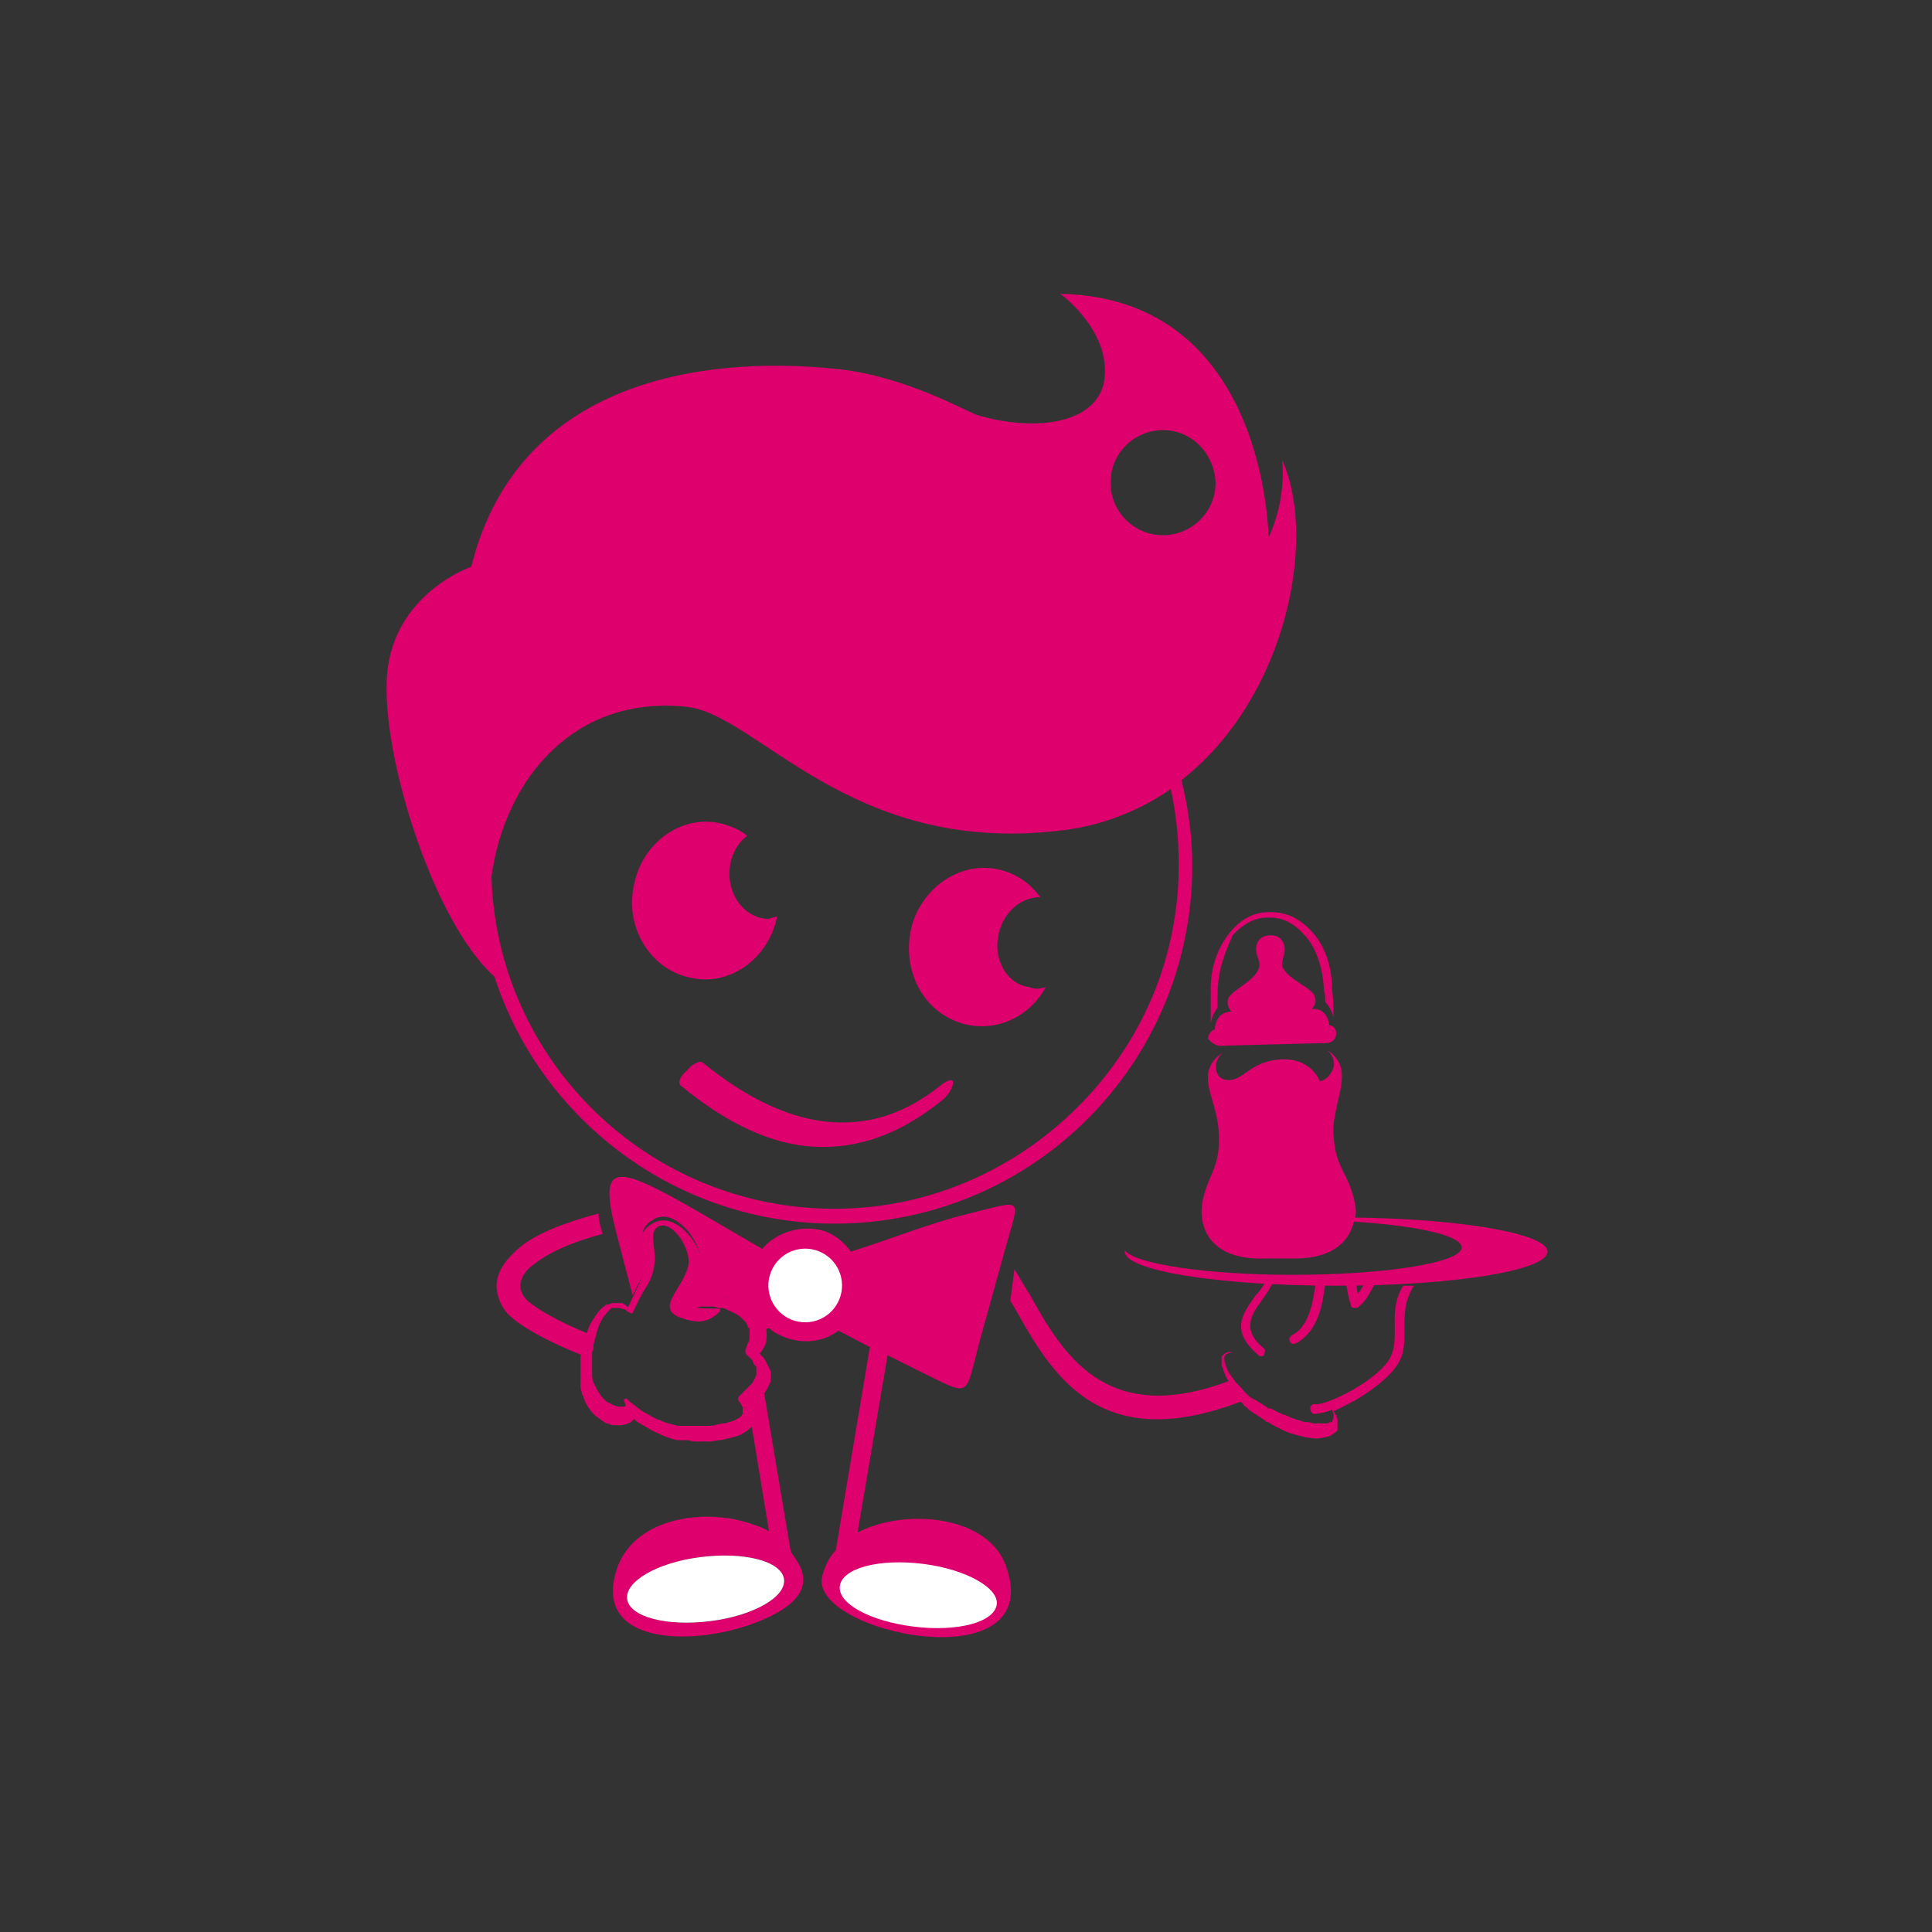
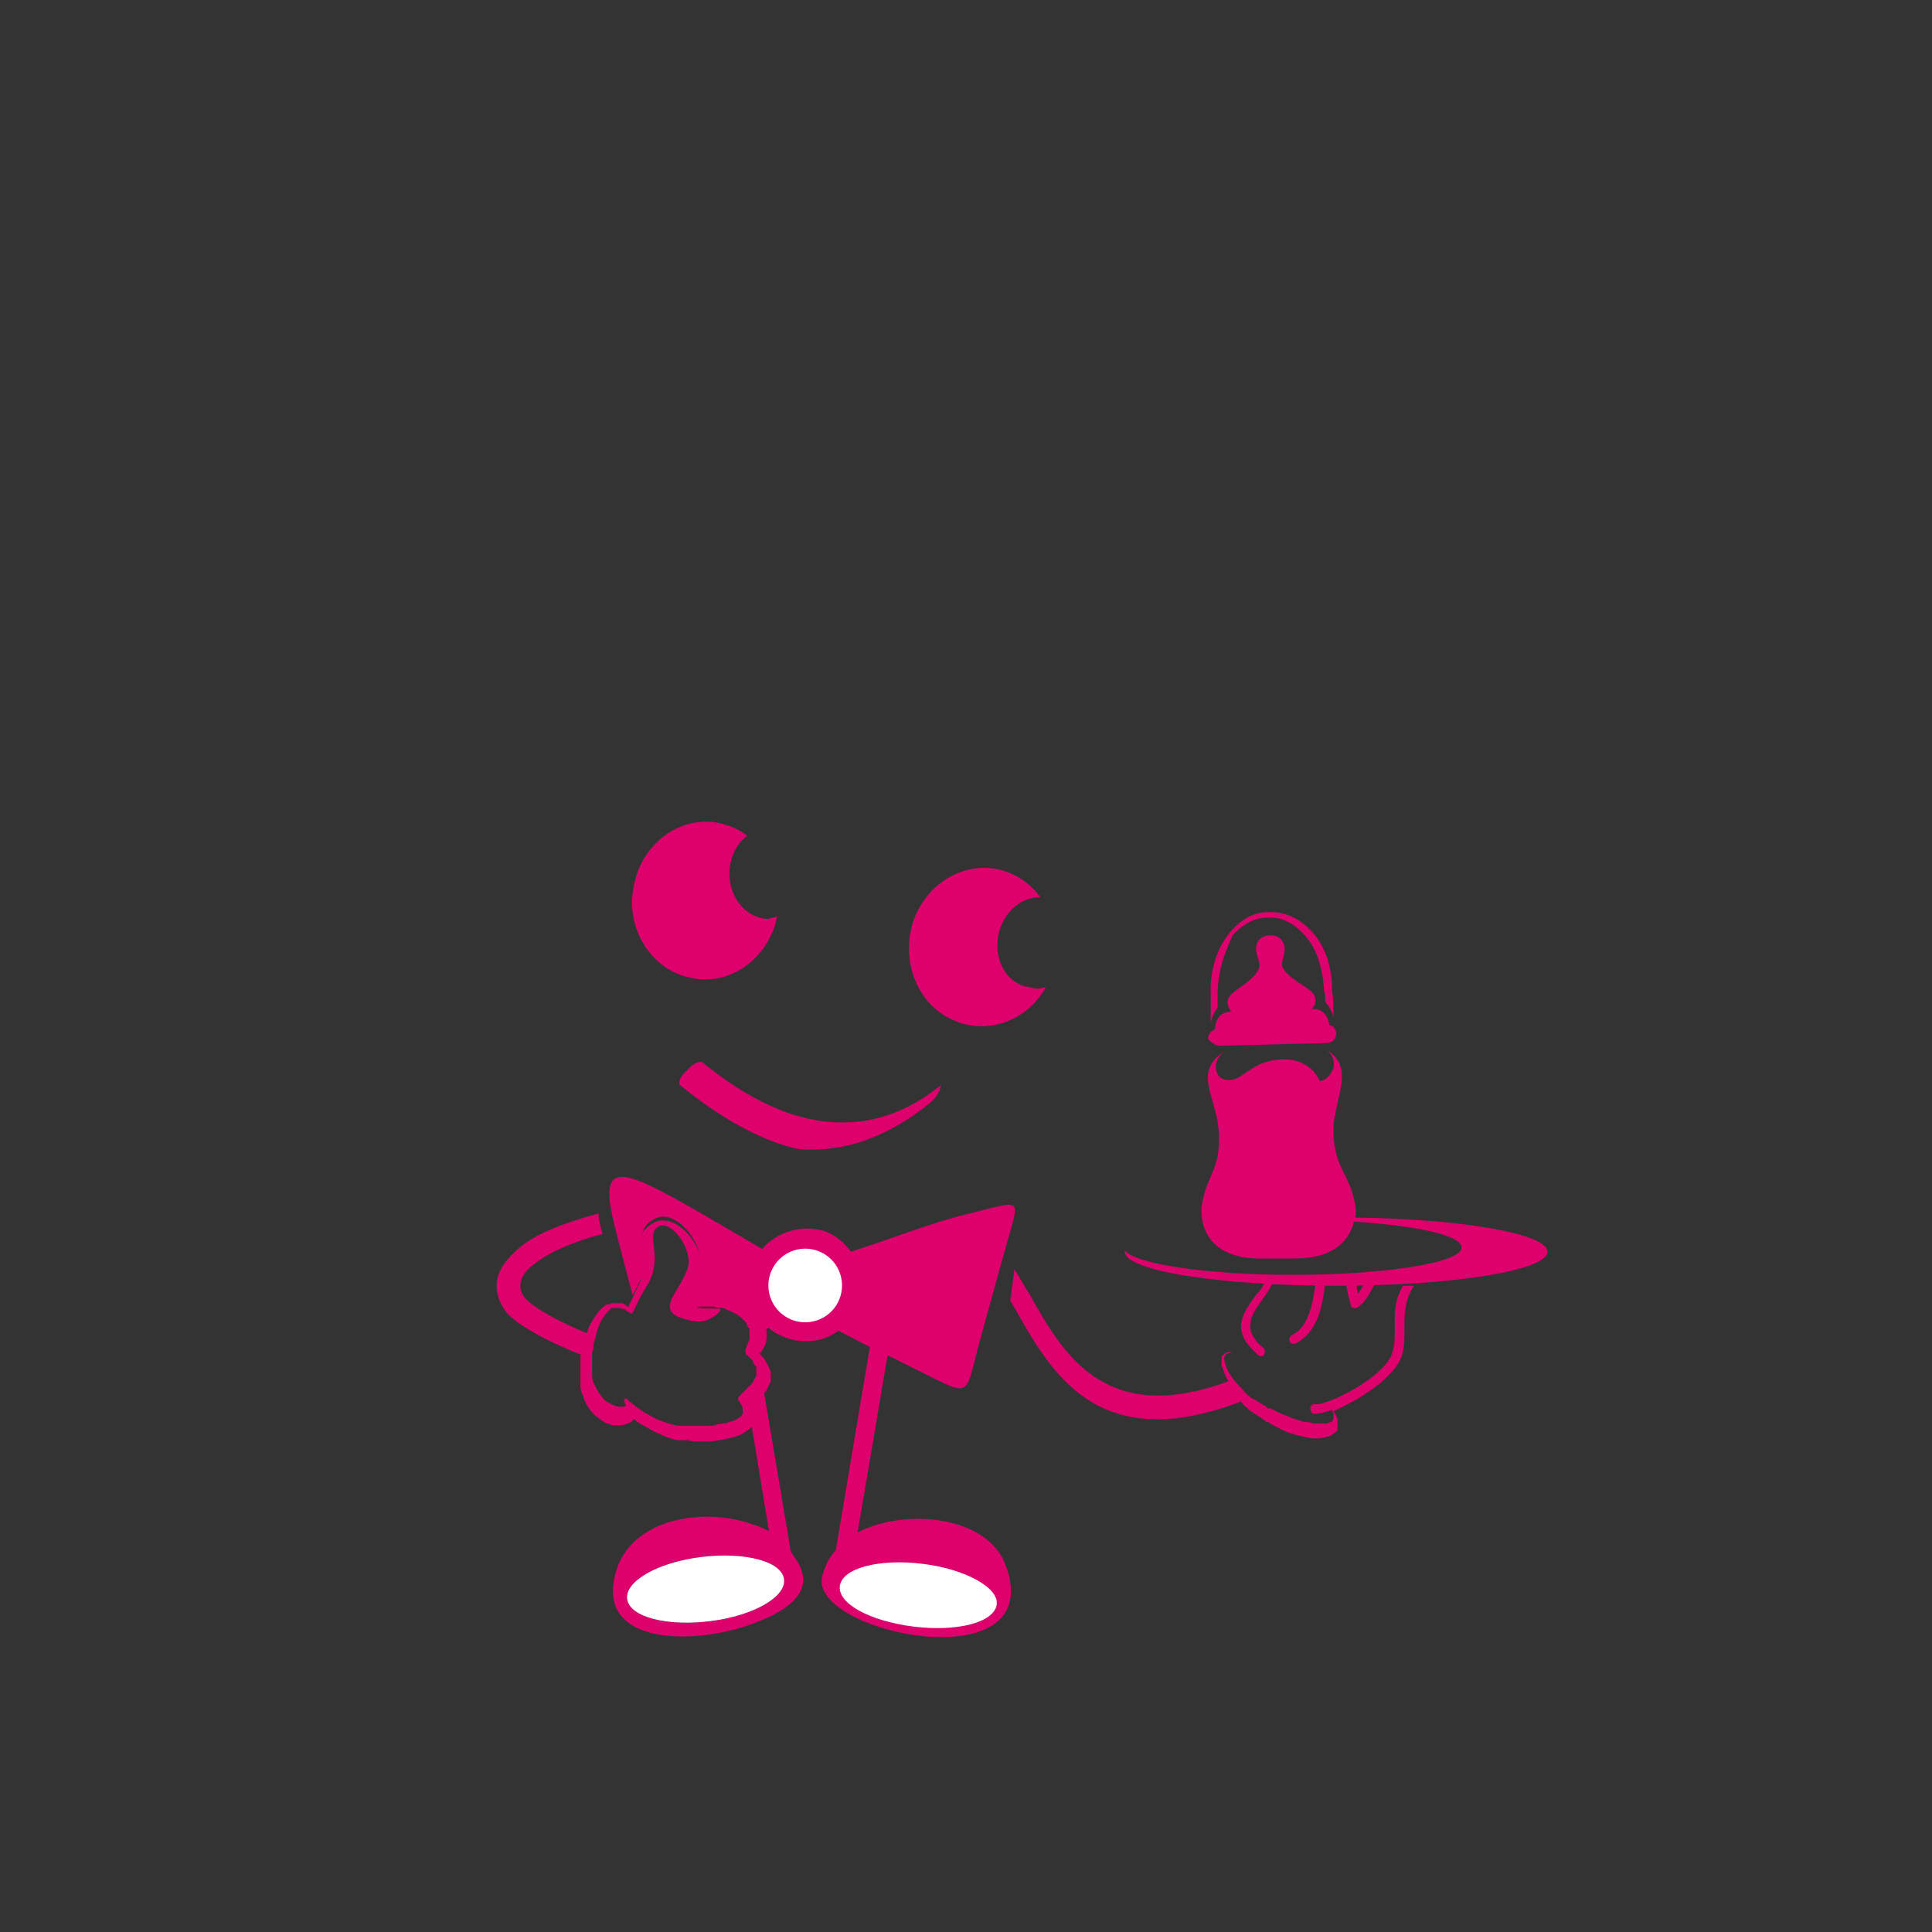
<svg xmlns="http://www.w3.org/2000/svg" version="1.1" id="Layer_1" x="0px" y="0px" viewBox="0 0 141.7 141.7" style="enable-background:new 0 0 141.7 141.7;" xml:space="preserve">
  <rect x="0" y="0" width="141.7" height="141.7" fill="#333333" stroke="none" />
  <style type="text/css">
	.st0{fill:#DD006D;}
	.st1{fill-rule:evenodd;clip-rule:evenodd;fill:#DD006D;}
	.st2{fill-rule:evenodd;clip-rule:evenodd;fill:#DD006D;stroke:#DD006D;stroke-width:9.040000e-02;stroke-miterlimit:22.926;}
	.st3{fill:#D8B827;}
	.st4{fill-rule:evenodd;clip-rule:evenodd;fill:#FFFFFF;}
	
		.st5{fill-rule:evenodd;clip-rule:evenodd;fill:#DD006D;stroke:#DD006D;stroke-width:0.254;stroke-linecap:round;stroke-linejoin:round;stroke-miterlimit:10;}
</style>
  <g>
    <path class="st0" d="M74.4,93.1c0.4,0.6,0.7,1.2,1.1,1.8c2.4,4.3,5.5,9.8,14.6,6.4c-0.2-0.3-0.3-0.6-0.4-0.9c0-0.1-0.1-0.2-0.1-0.2   c0-0.1,0-0.1,0-0.2c0-0.1,0-0.1,0-0.2c0,0,0-0.1,0-0.1c0,0,0-0.1,0-0.1l0,0l0,0l0,0l0,0c0,0,0,0,0,0l0,0l0,0l0,0c0,0,0,0,0,0   c0,0,0-0.1,0-0.1c0,0,0-0.1,0.1-0.1c0.1-0.1,0.2-0.2,0.3-0.2c0.2-0.1,0.3,0,0.4,0c0,0,0.1,0,0.1,0c0,0,0,0,0,0c0,0,0,0,0,0   c0,0,0,0,0,0h0c0,0,0,0,0,0c0,0-0.1,0-0.1,0c-0.1,0-0.2,0-0.4,0.1c-0.1,0-0.1,0.1-0.2,0.2c0,0,0,0,0,0.1c0,0,0,0,0,0.1l0,0l0,0l0,0   l0,0c0,0,0,0,0,0l0,0l0,0l0,0l0,0c0,0.2,0.1,0.5,0.2,0.7c0.1,0.3,0.3,0.5,0.5,0.8c0.2,0.3,0.5,0.5,0.7,0.8c0.1,0.1,0.1,0.1,0.2,0.2   c0.1,0.1,0.1,0.1,0.2,0.2c0.1,0.1,0.3,0.2,0.5,0.3c0.2,0.1,0.3,0.2,0.5,0.3c0.1,0.1,0.2,0.1,0.3,0.2l0.1,0.1l0.1,0l0.1,0   c0.4,0.2,0.7,0.4,1.1,0.5c0.4,0.2,0.7,0.3,1.1,0.4c0.2,0.1,0.3,0.1,0.5,0.1c0.2,0,0.3,0.1,0.5,0.1c0.3,0,0.6,0,0.9,0   c0.1,0,0.2-0.1,0.3-0.1c0,0,0,0,0.1,0c0,0,0,0,0,0l0,0l0,0l0,0c0,0,0,0,0,0l0,0l0,0l0,0c0,0,0,0,0,0l0,0c0-0.1,0.1-0.2,0.1-0.3   c0-0.1,0-0.2,0-0.3c0-0.1-0.1-0.2-0.1-0.3c-0.5,0.2-1,0.3-1.3,0.3c-0.2,0-0.3-0.2-0.3-0.4c0-0.2,0.2-0.4,0.4-0.3   c0.5,0,1.5-0.4,2.6-1c0.9-0.5,1.9-1.2,2.5-1.9c0.7-0.8,0.7-1.7,0.7-2.6c0-1-0.1-2,0.6-3.2c0.3,0,0.6,0,0.8,0l0,0   c-0.7,1.1-0.7,2.2-0.7,3.1c0,1.1,0.1,2.1-0.9,3.2c-0.7,0.8-1.7,1.5-2.7,2.1c-0.6,0.3-1.1,0.6-1.6,0.8c0.1,0.1,0.1,0.2,0.2,0.3   c0,0.1,0.1,0.2,0.1,0.3c0,0.1,0,0.3,0,0.4l0,0.1c0,0,0,0,0,0.1c0,0,0,0,0,0.1l0,0l0,0l0,0l0,0c0,0,0,0,0,0.1c0,0-0.1,0.1-0.1,0.1   c-0.1,0.1-0.3,0.2-0.4,0.3c-0.3,0.1-0.7,0.2-1.1,0.2c-0.4,0-0.8-0.1-1.2-0.2c-0.4-0.1-0.8-0.2-1.2-0.4c-0.4-0.2-0.8-0.4-1.1-0.6   l0,0l0,0l-0.1,0l-0.1-0.1c-0.1-0.1-0.2-0.1-0.3-0.2c-0.1-0.1-0.2-0.1-0.3-0.2c-0.1-0.1-0.2-0.1-0.3-0.2c-0.2-0.1-0.3-0.2-0.5-0.4   c-0.1-0.1-0.2-0.1-0.2-0.2l-0.2-0.2c-10.5,4-13.9-2.1-16.6-6.9l-0.3-0.5L74.4,93.1L74.4,93.1z M100.9,94c-0.3,0-0.5,0-0.8,0   c-0.1,0.3-0.3,0.6-0.5,0.9c-0.1-0.3-0.1-0.6-0.1-0.9c-0.3,0-0.5,0-0.8,0l0,0c0.1,0.6,0.2,1.2,0.4,1.8h0c0,0.1,0.1,0.1,0.1,0.1   c0.2,0.1,0.4,0,0.5-0.1C100.3,95.3,100.6,94.6,100.9,94L100.9,94z M97.2,94.1c-0.2,0-0.5,0-0.7,0c-0.2,1.4-0.5,3.2-1.7,3.8   c-0.2,0.1-0.3,0.3-0.2,0.5c0.1,0.2,0.3,0.2,0.5,0.1C96.7,97.6,97,95.7,97.2,94.1L97.2,94.1z M92.7,98.9c-1.7-1.4-0.9-2.5-0.1-3.6   c0.3-0.4,0.6-0.9,0.8-1.3c-0.2,0-0.4,0-0.6,0c-0.2,0.4-0.4,0.7-0.7,1c-1,1.4-1.9,2.6,0.2,4.4c0.1,0.1,0.3,0.1,0.4,0   C92.8,99.1,92.8,99,92.7,98.9z" />
    <path class="st0" d="M44.2,90.5c-2.3,0.6-4,1.4-5,2.2c-0.6,0.4-0.9,0.9-1,1.3c-0.1,0.4,0,0.8,0.3,1.2l0,0c0.6,0.7,2.6,1.8,4.6,2.6   c-0.2,0.5-0.3,1.1-0.4,1.6c-2.3-0.9-4.8-2.2-5.6-3.2c0,0,0,0,0,0c-0.6-0.8-0.8-1.7-0.6-2.5c0.2-0.8,0.8-1.5,1.6-2.2   c1.2-1,3.2-1.8,5.8-2.5C43.9,89.4,44,89.9,44.2,90.5z" />
    <path class="st1" d="M55.9,91.6c-10-5.8-12.4-7.7-10.7-1.2c0.3,1.2,0.7,2.7,1.2,4.6l0.5-1c1-1.8-0.8-3.6,1.1-4.6   c1.6-0.9,4,2.1,3.3,4.1C50.8,95,50.1,95.6,50,96c0.1,0.1,0.2,0.1,0.3,0.1c0-0.1,0-0.1,0.1-0.1c0.1-0.2,0.3-0.3,0.5-0.5   c1.6-1,4.8,0,5.2,2l0.3-0.1c0.3,0.3,0.7,0.5,1.2,0.7c1.4,0.5,2.8,0.3,3.9-0.5l2.3,1.2l-2.5,14.9c-0.5,0.5-0.8,1.2-1,1.9   c-1,4.2,16.5,7.8,13.5-0.7c-1.3-3.8-7.5-4.3-10.9-2.5l2.2-13l2.2,1.1c4.1,2,3.4,2.1,4.6-2.3c0.6-2.2,1.2-4.3,1.8-6.5   c1.1-4,1.5-3.7-2.6-2.7c-2.9,0.7-5.8,1.9-8.7,2.8c-0.4-0.6-1.1-1.2-1.9-1.5C58.9,89.8,57,90.3,55.9,91.6z" />
-     <path class="st2" d="M86.6,57.2c0.5,2,0.8,4.1,0.8,6.3c0,14.5-11.7,26.2-26.2,26.2c-11.6,0-21.5-7.6-24.9-18.1   c-4.7-4.2-8.6-17.3-7.8-22.7c0.8-5.5,6.1-7.3,6.1-7.3C38,27.9,51.6,26.1,61.3,27.1c5.1,0.5,9.7,3.2,10.4,3.4   c4.1,1.2,8.6,0.7,9.3-2.4c0.7-3.7-3.1-6.5-3.1-6.5C93,22,93,39.6,93,39.6c1.4-2.8,1.1-5.6,1.1-5.6C96.5,39.7,94.3,51.2,86.6,57.2   L86.6,57.2z M50.4,51.8C42.2,50.9,37,57,36,64.3c0.4,13.5,11.5,24.4,25.2,24.4c7,0,13.3-2.9,17.9-7.5c4.6-4.6,7.4-10.8,7.4-17.8   c0-1.9-0.2-3.8-0.6-5.6c-2.3,1.6-5.2,2.8-8.4,3.1C62.3,62.6,55.6,52.4,50.4,51.8L50.4,51.8z M85.3,31.5c-2.1,0-3.9,1.7-3.9,3.9   c0,2.1,1.7,3.9,3.9,3.9c2.1,0,3.9-1.7,3.9-3.9C89.1,33.2,87.4,31.5,85.3,31.5z" />
    <path class="st3" d="M43.3,102.5C43.3,102.5,43.3,102.5,43.3,102.5C43.3,102.5,43.3,102.5,43.3,102.5L43.3,102.5z M43.3,102.5   L43.3,102.5L43.3,102.5L43.3,102.5z M43.3,102.5C43.3,102.5,43.3,102.5,43.3,102.5C43.3,102.5,43.3,102.5,43.3,102.5L43.3,102.5z    M43.3,102.5C43.3,102.5,43.3,102.5,43.3,102.5C43.3,102.5,43.3,102.5,43.3,102.5L43.3,102.5z M55.5,101.8   C55.5,101.8,55.5,101.8,55.5,101.8C55.5,101.8,55.5,101.8,55.5,101.8L55.5,101.8z M55.5,101.8C55.5,101.8,55.5,101.8,55.5,101.8   C55.5,101.8,55.5,101.8,55.5,101.8L55.5,101.8z M55.5,101.8C55.5,101.8,55.5,101.8,55.5,101.8C55.5,101.8,55.5,101.8,55.5,101.8   L55.5,101.8z M55.5,101.8C55.5,101.8,55.5,101.8,55.5,101.8C55.5,101.8,55.5,101.8,55.5,101.8L55.5,101.8z M55.5,101.7   C55.5,101.7,55.5,101.7,55.5,101.7C55.5,101.7,55.5,101.7,55.5,101.7L55.5,101.7z M55.5,101.7C55.5,101.7,55.5,101.7,55.5,101.7   C55.5,101.7,55.5,101.7,55.5,101.7L55.5,101.7z M55.5,101.7C55.5,101.7,55.5,101.7,55.5,101.7C55.5,101.7,55.5,101.7,55.5,101.7   L55.5,101.7z M55.5,101.7C55.5,101.7,55.5,101.7,55.5,101.7C55.5,101.7,55.5,101.7,55.5,101.7L55.5,101.7z M55.5,101.7   C55.5,101.7,55.5,101.7,55.5,101.7C55.5,101.7,55.5,101.7,55.5,101.7L55.5,101.7z M55.5,101.7C55.5,101.7,55.5,101.7,55.5,101.7   C55.5,101.7,55.5,101.7,55.5,101.7L55.5,101.7z M55.5,101.7L55.5,101.7L55.5,101.7L55.5,101.7z M55.5,101.7   C55.5,101.7,55.5,101.7,55.5,101.7C55.5,101.7,55.5,101.7,55.5,101.7L55.5,101.7z M55.6,101.7C55.6,101.7,55.6,101.7,55.6,101.7   C55.6,101.7,55.6,101.7,55.6,101.7z" />
    <polygon class="st1" points="36.1,47.7 36.1,47.7 36.1,47.7  " />
-     <polygon class="st1" points="36.1,47.7 36.1,47.7 36.1,47.7  " />
    <path class="st1" d="M36.1,47.7C36.1,47.7,36.1,47.7,36.1,47.7L36.1,47.7C36.1,47.7,36.1,47.7,36.1,47.7z" />
-     <path class="st1" d="M49.9,79.6c-0.2-0.2,0-0.7,0.5-1.1c0.4-0.5,0.9-0.7,1.1-0.6c3.3,2.7,6.5,4.2,9.5,4.4c2.9,0.2,5.5-0.7,8-2.7   c0.5-0.4,0.9-0.5,0.9-0.2c0,0.3-0.3,0.9-0.8,1.3c-3.1,2.5-6.2,3.6-9.5,3.4C56.5,83.9,53.3,82.4,49.9,79.6z" />
+     <path class="st1" d="M49.9,79.6c-0.2-0.2,0-0.7,0.5-1.1c0.4-0.5,0.9-0.7,1.1-0.6c3.3,2.7,6.5,4.2,9.5,4.4c2.9,0.2,5.5-0.7,8-2.7   c0,0.3-0.3,0.9-0.8,1.3c-3.1,2.5-6.2,3.6-9.5,3.4C56.5,83.9,53.3,82.4,49.9,79.6z" />
    <path class="st0" d="M55.2,111.8c0.4,0.1,0.8,0.3,1.2,0.5l-1.3-7.9l0,0l0,0l0,0c0.1-0.1,0.1-0.3,0.2-0.4c0-0.2,0-0.3,0-0.5   c0-0.1-0.1-0.3-0.2-0.4c-0.1-0.1-0.2-0.2-0.3-0.3c0,0,0,0,0,0c0.1,0,0.1-0.1,0.2-0.1c0.1,0,0.2-0.1,0.3-0.1   c0.1-0.1,0.2-0.1,0.2-0.2c0.2-0.1,0.3-0.3,0.4-0.4c0,0,0-0.1,0.1-0.1l2,11.9c0.3,0.6,2.9,3-2.3,5.1c-4.6,1.9-12.5,1.9-10.4-4   C46.7,111.2,51.9,110.6,55.2,111.8L55.2,111.8z M51.4,114.2c-3.2,0.4-5.6,1.8-5.4,3.1c0.2,1.3,2.9,2,6.1,1.6   c3.2-0.4,5.6-1.8,5.4-3.1C57.3,114.5,54.6,113.8,51.4,114.2z" />
    <path class="st4" d="M67.7,114.7c-3.2-0.4-5.9,0.3-6.1,1.6c-0.2,1.3,2.2,2.6,5.4,3c3.2,0.4,5.9-0.3,6.1-1.6   C73.3,116.5,70.9,115.1,67.7,114.7z" />
    <path class="st4" d="M51.4,114.2c3.2-0.4,5.9,0.3,6.1,1.6c0.2,1.3-2.2,2.7-5.4,3.1c-3.2,0.4-5.9-0.3-6.1-1.6   C45.8,116,48.2,114.6,51.4,114.2z" />
    <path class="st1" d="M76.7,72.4c-1.3,2.4-4.1,3.5-6.6,2.5c-2.8-1.1-4.1-4.4-3.1-7.4c1.1-3,4.2-4.6,7-3.5c1,0.4,1.7,1,2.3,1.8   c-1.5,0-2.8,1.2-3.1,2.9c-0.3,1.8,0.7,3.5,2.3,3.7C76,72.6,76.3,72.5,76.7,72.4z" />
    <path class="st1" d="M57,67.2c-0.6,3.1-3.5,5.2-6.4,4.5c-2.9-0.6-4.8-3.7-4.1-6.8c0.6-3.1,3.5-5.2,6.4-4.5c0.7,0.2,1.3,0.4,1.9,0.9   c-0.8,0.6-1.3,1.6-1.3,2.8c0,1.8,1.3,3.3,2.9,3.3C56.5,67.3,56.8,67.3,57,67.2z" />
    <path class="st1" d="M99.3,89.6c4.6,0.3,7.9,1,7.9,1.9c0,1.1-5.5,2-12.4,2c-6.3,0-11.6-0.8-12.3-1.8c0,0,0,0.1,0,0.1   c0,1.4,6.9,2.5,15.5,2.5c8.5,0,15.5-1.1,15.5-2.5c0-1.3-6.2-2.4-14.1-2.5c0.1-0.5,0-1-0.1-1.4c-0.5-2-1.4-2.3-1.5-4.8   c0-0.4,0-0.8,0.1-1.2c0.2-1.3,0.6-2.2,0.5-3.3c-0.1-0.8-0.6-1.3-1.1-1.6c0,0,0.7,0.5,0.5,1.3c-0.1,0.3-0.4,0.9-1,1   c0,0-0.6-1.7-2.8-1.6c-2.4,0.1-2.8,1.7-4.1,1.5c-0.6-0.1-0.8-0.7-0.7-1.2c0.1-0.5,0.5-0.8,0.5-0.8c-0.5,0.3-1,0.8-1.1,1.6   c-0.1,1.3,0.7,2.4,0.8,4.4c0.1,2.5-0.8,2.9-1.2,4.9c-0.3,1.4,0.1,4.4,4.7,4.2l0.9,0l0.3,0l0.9,0C97.9,92.3,99,90.9,99.3,89.6   L99.3,89.6z M89.5,76.7C89.5,76.7,89.5,76.7,89.5,76.7L89.5,76.7l7.8-0.2c0,0,0,0,0,0c0.4,0,0.7-0.3,0.7-0.7c0-0.3-0.2-0.6-0.5-0.6   c0,0,0,0,0,0c0,0-0.1-1.3-1.3-1.2l0,0c0.2-0.2,0.4-0.5,0.2-1c-0.3-0.6-1.8-1.1-2.3-2c-0.3-0.5,0.4-1.1,0-1.9c-0.3-0.6-1-0.5-1-0.5   s-0.7,0-0.9,0.6c-0.3,0.8,0.4,1.3,0.1,1.9c-0.4,0.9-1.9,1.5-2.2,2.1c-0.2,0.5,0.1,0.8,0.2,1c-1.2,0-1.2,1.3-1.2,1.3c0,0,0,0,0,0   c-0.3,0.1-0.5,0.4-0.5,0.7C88.8,76.4,89.1,76.7,89.5,76.7L89.5,76.7z M89.3,73c0,0.3,0,0.6,0,0.9c-0.3,0.4-0.4,0.7-0.5,1.1   c0-0.6,0-1.4,0-2.1c-0.1-2.4,0.9-3.9,1.4-4.5c0.8-1,1.8-1.5,2.8-1.5l0.1,0l0,0l0,0l0.1,0c1.1,0,2,0.4,2.9,1.3   c0.6,0.6,1.6,2,1.6,4.4c0.1,0.7,0.1,1.5,0.1,2c-0.1-0.4-0.3-0.8-0.6-1.1c0-0.3,0-0.6-0.1-0.9c-0.1-2.2-0.9-3.5-1.5-4.1   c-1.1-1.2-2.1-1.2-2.5-1.2c0,0-0.1,0-0.1,0c0,0-0.1,0-0.1,0c-0.4,0-1.4,0.1-2.5,1.3C90.1,69.4,89.3,70.8,89.3,73z" />
    <ellipse transform="matrix(0.369 -0.93 0.93 0.369 -50.413 114.355)" class="st4" cx="59" cy="94.3" rx="2.7" ry="2.7" />
    <path class="st5" d="M50,96c0.1,0.1,0.2,0.1,0.3,0.1c0-0.1,0-0.1,0.1-0.1c0.1-0.2,0.3-0.3,0.5-0.5c0.2-0.1,0.4-0.2,0.6-0.2   c0.2-0.1,0.4-0.1,0.6-0.1c0.1,0,0.2,0,0.3,0c0,0,0.1,0,0.1,0c0,0,0.1,0,0.1,0c0.2,0,0.4,0,0.6,0.1c0.2,0,0.4,0.1,0.6,0.1   c0.2,0.1,0.4,0.1,0.5,0.2c0.2,0.1,0.3,0.2,0.5,0.3c0.2,0.1,0.3,0.2,0.5,0.4c0.2,0.1,0.3,0.3,0.4,0.4c0.1,0.2,0.2,0.4,0.3,0.6   c0.1,0.2,0.1,0.4,0.1,0.6c0,0.2,0,0.5-0.1,0.7c-0.1,0.2-0.2,0.4-0.3,0.5c-0.1,0.1-0.1,0.1-0.2,0.2c0.1,0,0.2,0.1,0.2,0.2   c0.2,0.1,0.3,0.3,0.4,0.5c0.1,0.2,0.2,0.4,0.3,0.6c0,0.1,0,0.2,0,0.4l0,0.1l0,0l0,0c0,0.1,0,0.1,0,0.2c-0.1,0.2-0.2,0.4-0.3,0.6   c-0.1,0.2-0.3,0.3-0.4,0.4c-0.1,0.1-0.2,0.1-0.2,0.2c-0.1,0.1-0.2,0.1-0.3,0.1c-0.1,0-0.1,0.1-0.2,0.1c0,0,0,0,0,0   c0.1,0.1,0.2,0.2,0.3,0.3c0.1,0.1,0.1,0.3,0.2,0.4c0,0.2,0,0.3,0,0.5c0,0.2-0.1,0.3-0.2,0.4l0,0l0,0l0,0c0,0,0,0.1-0.1,0.1   c0,0.1-0.1,0.1-0.2,0.2c-0.2,0.2-0.4,0.3-0.7,0.5c-0.5,0.2-1,0.3-1.5,0.4c-0.2,0-0.5,0.1-0.8,0.1c-0.3,0-0.5,0-0.8,0   c-0.2,0-0.5,0-0.7-0.1c-0.1,0-0.1,0-0.2,0l-0.1,0l-0.1,0c-0.1,0-0.1,0-0.2,0c-0.1,0-0.1,0-0.2,0c-0.5-0.1-1-0.3-1.4-0.5   c-0.5-0.2-0.9-0.5-1.3-0.7c-0.2-0.1-0.4-0.3-0.5-0.4c-0.1,0.1-0.2,0.2-0.3,0.3c-0.2,0.1-0.5,0.2-0.7,0.2c-0.1,0-0.3,0-0.5,0   c-0.1,0-0.2,0-0.2-0.1c0,0-0.1,0-0.1,0c0,0-0.1,0-0.1,0c-0.3-0.1-0.6-0.4-0.9-0.6c-0.3-0.3-0.5-0.6-0.7-1c0-0.1-0.1-0.2-0.1-0.3   c0,0,0-0.1-0.1-0.2c0,0,0-0.1,0-0.1c-0.1-0.2-0.1-0.4-0.1-0.6c0-0.1,0-0.2,0-0.3c0-0.1,0-0.2,0-0.3l0-0.2l0-0.1l0,0l0-0.5   c0-0.1,0-0.1,0-0.2c0-0.1,0-0.2,0-0.3c0-0.1,0-0.2,0.1-0.3l0-0.2c0-0.1,0-0.1,0-0.2c0.1-0.4,0.2-0.8,0.4-1.2c0.1-0.4,0.3-0.7,0.5-1   c0.2-0.3,0.4-0.6,0.7-0.8c0,0,0.1,0,0.1-0.1l0.1,0c0,0,0,0,0.1,0c0,0,0.1,0,0.1,0l0.1,0l0,0c0,0,0,0,0.1,0c0,0,0.1,0,0.1,0   c0,0,0.1,0,0.1,0c0,0,0.1,0,0.1,0c0,0,0.1,0,0.1,0c0.1,0,0.3,0.1,0.4,0.1c0.1,0,0.2,0.1,0.3,0.2l0.8-1.7c1-1.8-0.8-3.6,1.1-4.6   c1.6-0.9,4,2.1,3.3,4.1C50.8,95,50.1,95.6,50,96L50,96z M46.2,103.4L46.2,103.4c-0.1-0.2-0.2-0.3-0.2-0.4l-0.1-0.3l0.2,0.2   c0.1,0.1,0.3,0.2,0.4,0.3l0,0c0,0,0,0,0,0l0.1,0.1c0.2,0.1,0.4,0.3,0.6,0.4c0.4,0.2,0.8,0.5,1.2,0.6c0.4,0.2,0.9,0.3,1.3,0.4   c0.1,0,0.1,0,0.2,0c0.1,0,0.1,0,0.2,0l0.1,0l0.1,0l0.2,0c0.2,0,0.5,0,0.7,0c0.2,0,0.5,0,0.7,0c0.2,0,0.5,0,0.7-0.1   c0.2,0,0.4-0.1,0.7-0.1c0.2-0.1,0.4-0.1,0.6-0.2c0.2-0.1,0.4-0.2,0.5-0.3c0,0,0.1-0.1,0.1-0.1c0,0,0,0,0,0c0,0,0,0,0,0l0,0l0,0   c0-0.1,0.1-0.1,0.1-0.2c0-0.2,0-0.3,0-0.5c-0.1-0.2-0.2-0.4-0.3-0.5c0,0,0,0,0,0c-0.1-0.1,0-0.2,0-0.2l0.2-0.2   c0.1-0.1,0.1-0.1,0.2-0.2c0.1-0.1,0.1-0.1,0.2-0.2c0.1-0.1,0.1-0.1,0.2-0.2c0.1-0.1,0.1-0.1,0.2-0.2c0-0.1,0.1-0.1,0.1-0.2   c0-0.1,0.1-0.1,0.1-0.2c0-0.1,0.1-0.1,0.1-0.2c0,0,0-0.1,0-0.1l0,0l0-0.1c0-0.1,0-0.1,0-0.2c0-0.1,0-0.1,0-0.2c0-0.1,0-0.1-0.1-0.2   c-0.1-0.1-0.2-0.3-0.2-0.4c-0.1-0.1-0.1-0.1-0.2-0.2c-0.1-0.1-0.1-0.1-0.2-0.2c0,0,0,0,0,0c-0.1,0-0.1-0.1-0.1-0.2l0-0.1   c0.1-0.2,0.1-0.3,0.2-0.5c0.1-0.1,0.1-0.3,0.1-0.4c0-0.1,0-0.1,0-0.2c0-0.1,0-0.1,0-0.2c0-0.1,0-0.1,0-0.2c0-0.1,0-0.1-0.1-0.2   c-0.1-0.1-0.1-0.3-0.2-0.4c-0.1-0.1-0.2-0.2-0.3-0.3c-0.2-0.2-0.5-0.4-0.8-0.5c-0.1-0.1-0.3-0.1-0.4-0.2c-0.2-0.1-0.3-0.1-0.5-0.1   c-0.2,0-0.3-0.1-0.5-0.1c0,0-0.1,0-0.1,0l-0.1,0c-0.1,0-0.2,0-0.2,0c-0.2,0-0.3,0-0.5,0c-0.1,0-0.3,0.1-0.4,0.1   c-0.1,0.1-0.2,0.1-0.3,0.2l0,0c0.6,0.1,1.3,0.1,1.7,0.1l0.3,0c-0.9,0.9-1.7,0.8-2.8,0.4c-1.6-0.6,0.2-1.8,0.7-3.6   c0.3-1.2-1.1-3.5-2.3-3.1c0,0,0,0,0,0c-1.3,0.7,0.4,2.3-1,4.5c-0.5,0.8-0.6,1.1-1,1.9l-0.4-0.3c0,0-0.1,0-0.1-0.1   c-0.1,0-0.1-0.1-0.2-0.1c0,0-0.1,0-0.1,0c0,0,0,0-0.1,0c0,0,0,0-0.1,0c0,0,0,0-0.1,0c0,0,0,0-0.1,0c0,0-0.1,0-0.1,0c0,0,0,0-0.1,0   l0,0l0,0c0,0-0.1,0-0.1,0.1c0,0,0,0,0,0l0,0c0,0-0.1,0-0.1,0.1c-0.2,0.2-0.4,0.4-0.6,0.7c-0.2,0.3-0.3,0.6-0.4,0.9   c-0.1,0.4-0.2,0.7-0.3,1.1l0,0.1l0,0.1c0,0.1,0,0.2-0.1,0.3c0,0.1,0,0.2,0,0.3c0,0,0,0.1,0,0.1l0,0.4c0,0.1,0,0.2,0,0.3   c0,0.1,0,0.2,0,0.3c0,0.1,0,0.2,0,0.3c0,0.4,0.1,0.7,0.3,1c0,0.1,0.1,0.2,0.1,0.2c0,0.1,0.1,0.1,0.1,0.2c0.1,0.1,0.2,0.3,0.3,0.4   c0.1,0.1,0.2,0.2,0.3,0.3c0.1,0,0.1,0.1,0.2,0.1c0.1,0,0.1,0.1,0.2,0.1c0.2,0.1,0.4,0.2,0.7,0.2c0.2,0,0.4,0,0.5-0.1   C46,103.6,46.1,103.5,46.2,103.4z" />
  </g>
</svg>